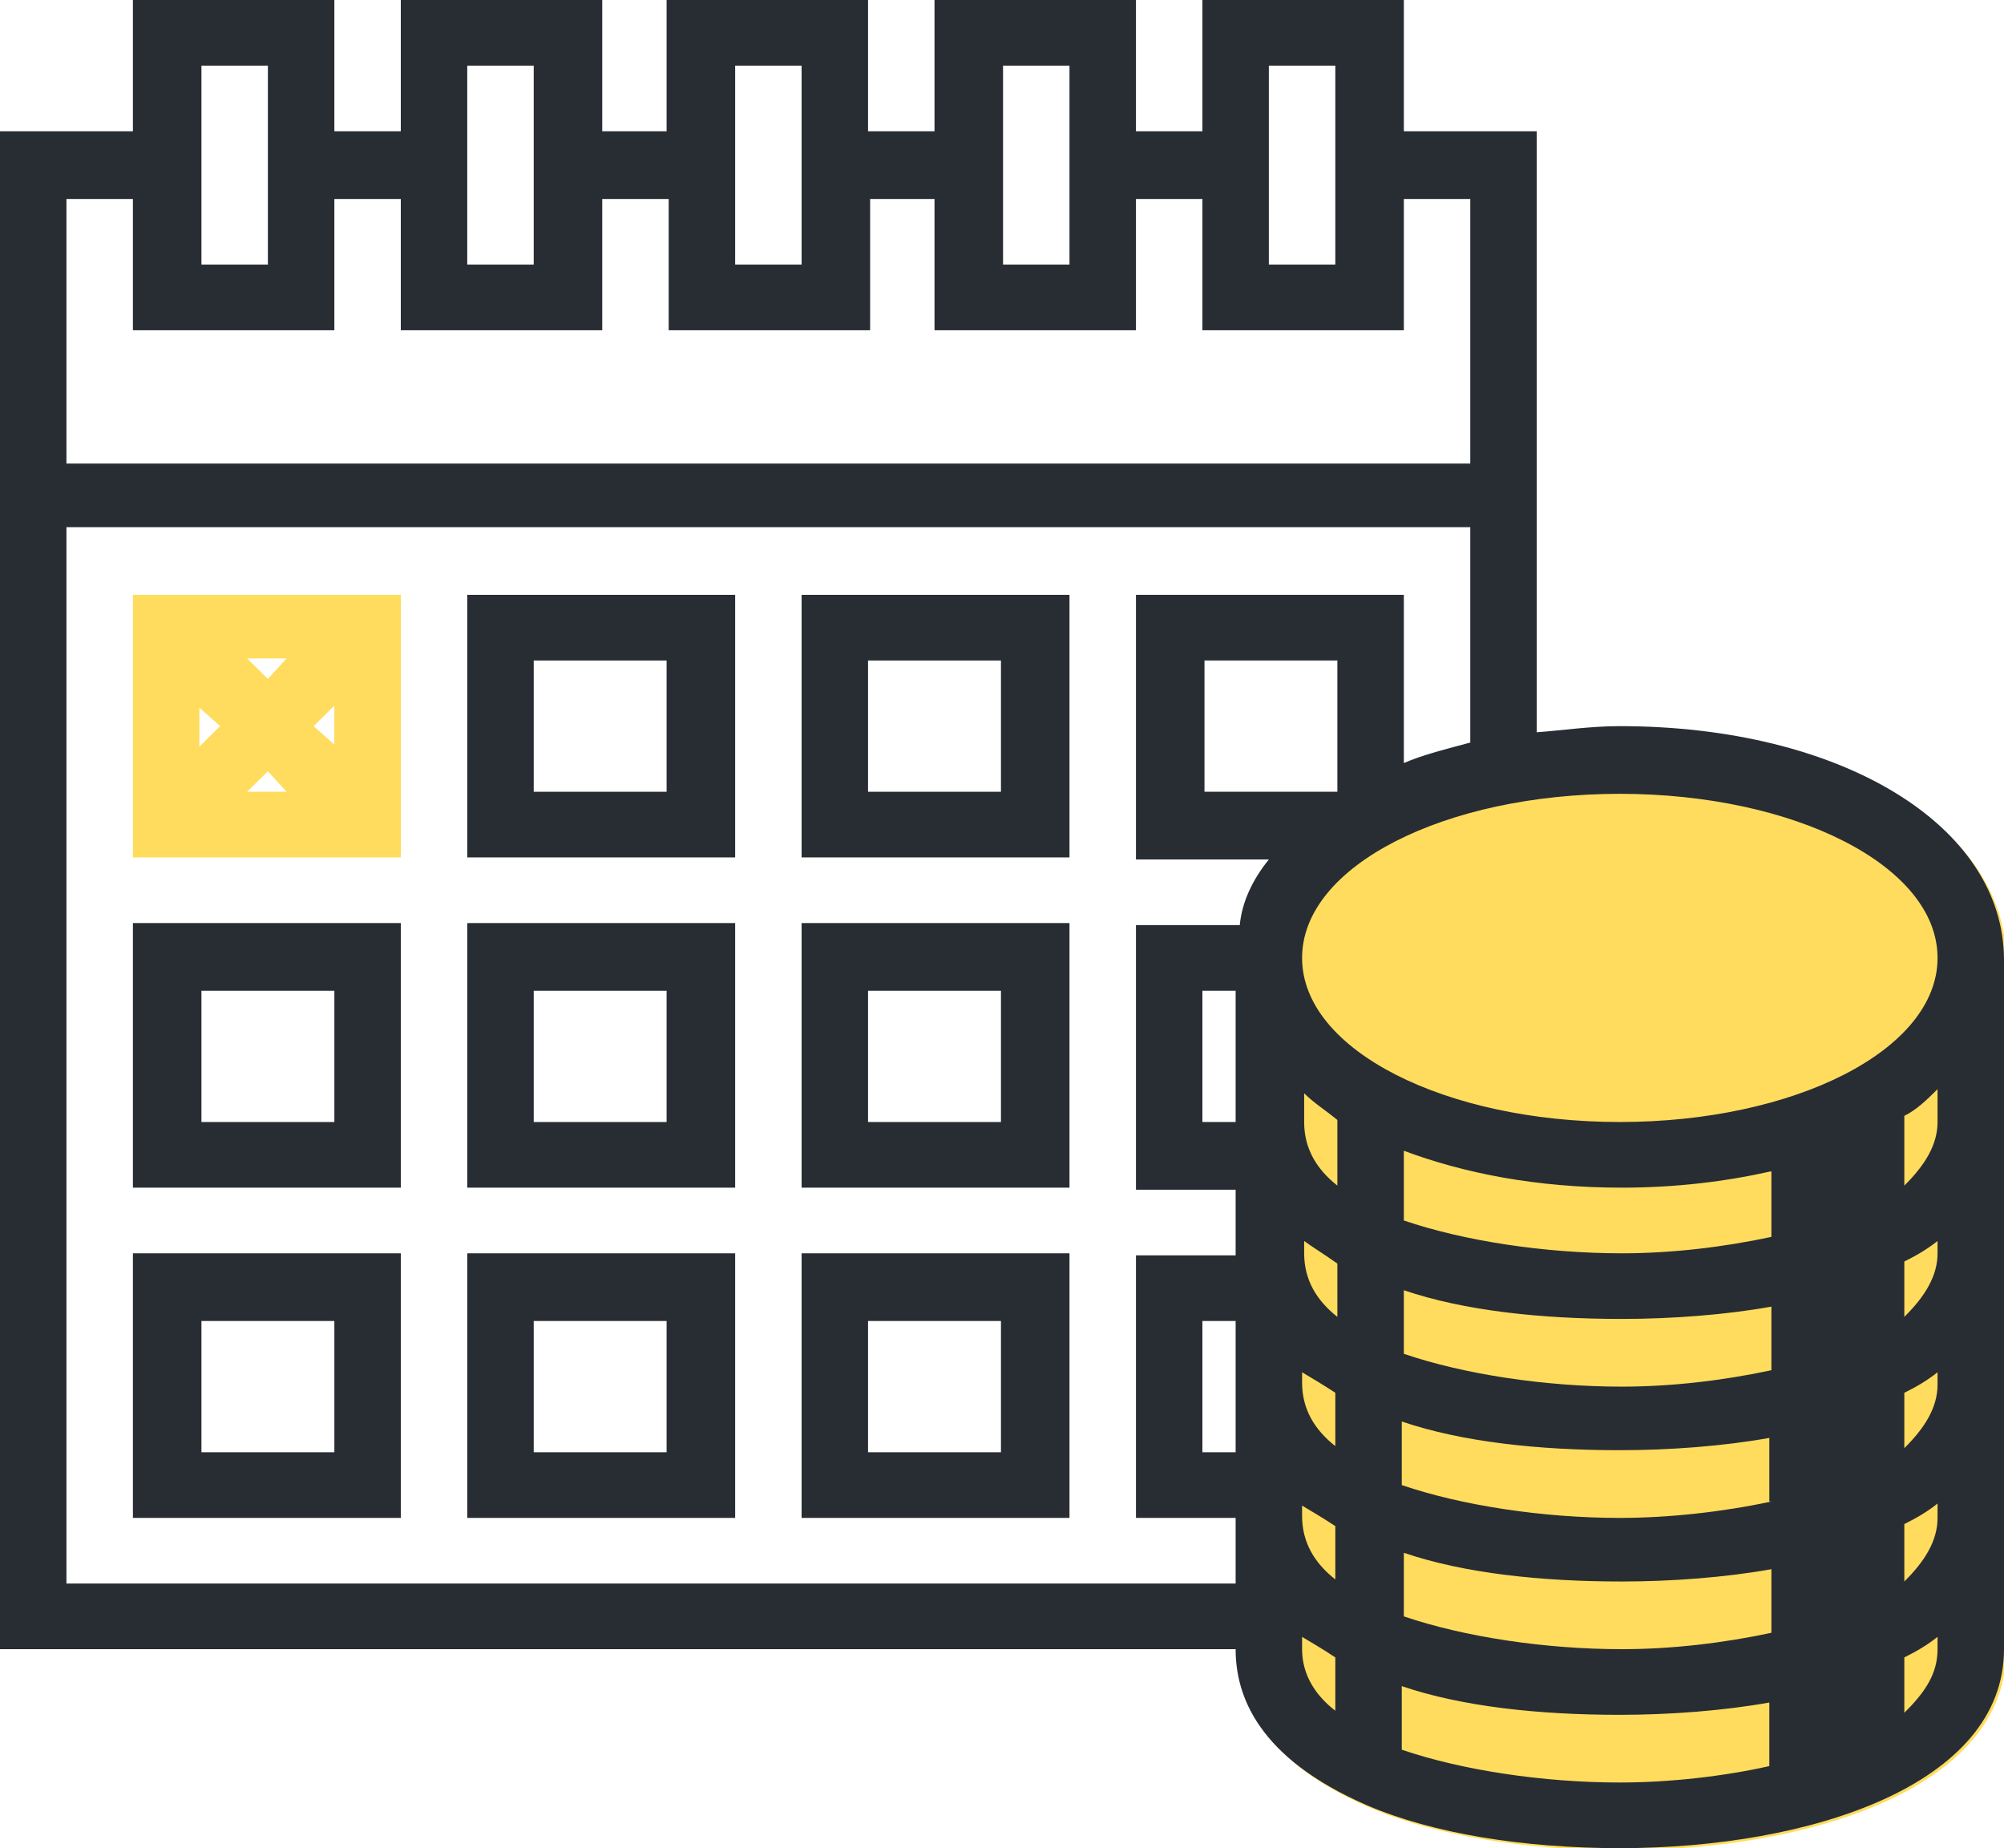
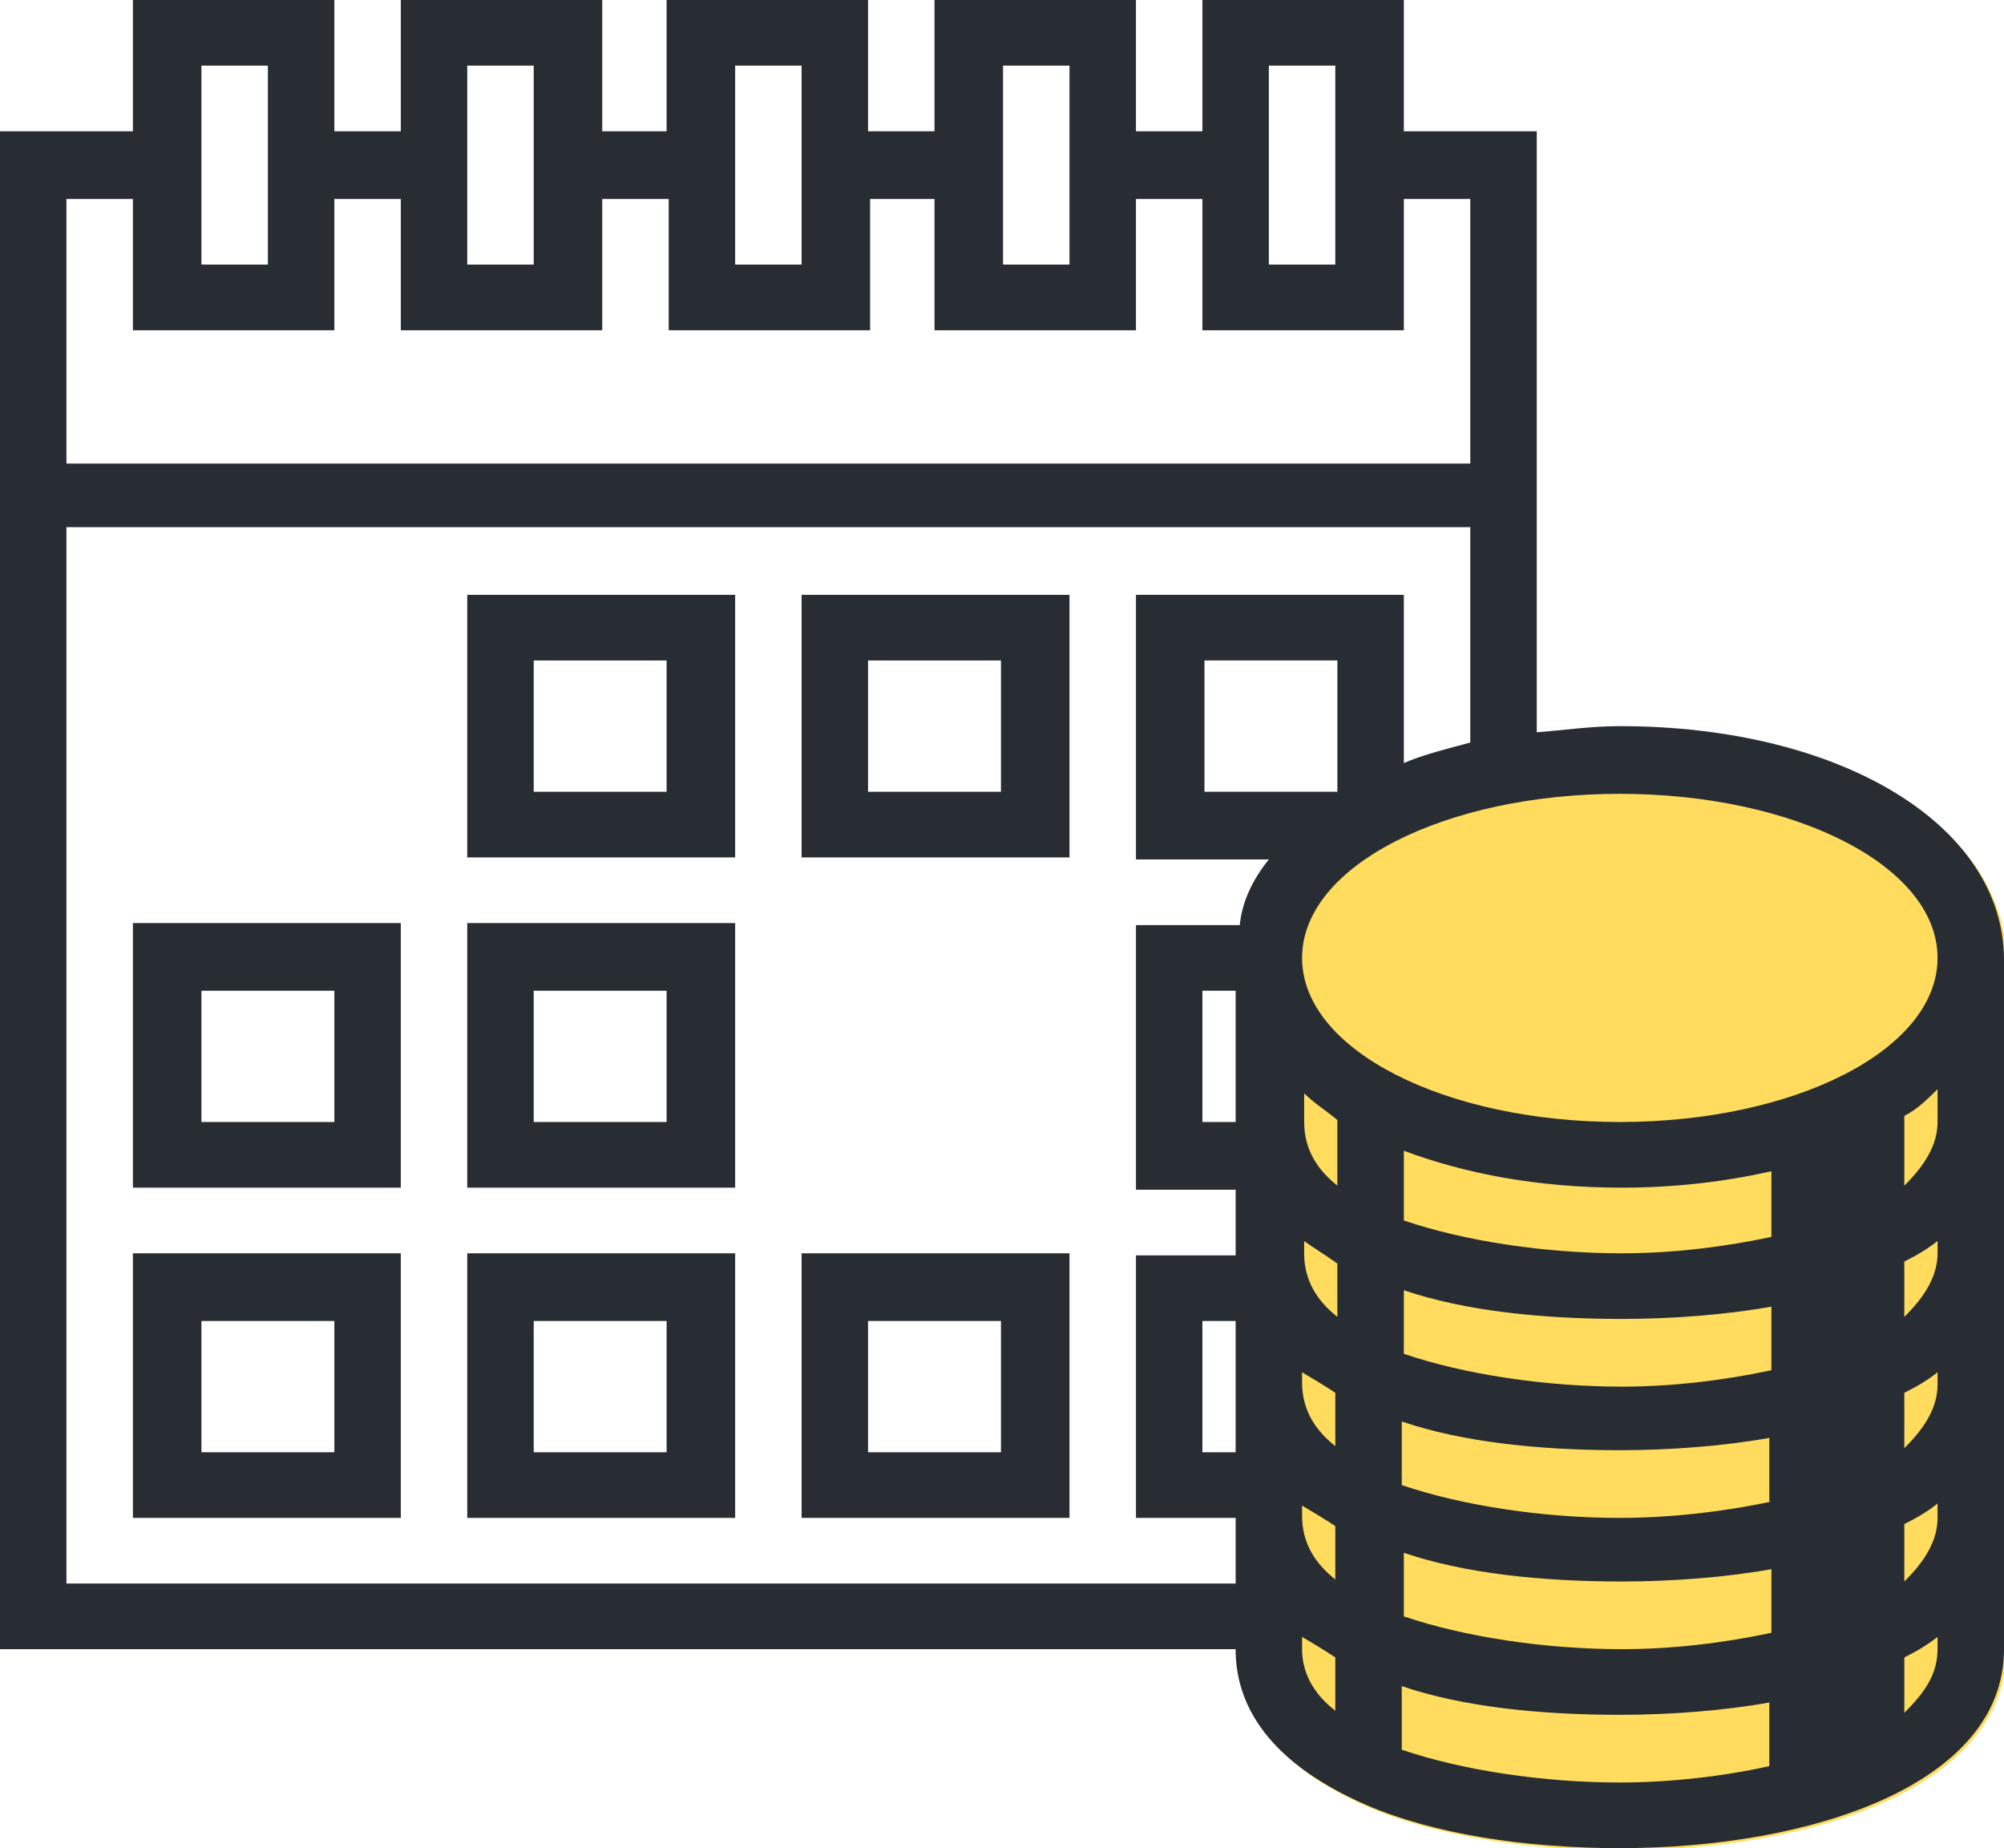
<svg xmlns="http://www.w3.org/2000/svg" width="77" height="71" viewBox="0 0 77 71" fill="none">
  <g clip-path="url(#clip0)">
    <path d="M49.152 33.569C48.673 34.673 48.115 35.776 47.636 36.879L47.556 63.435C47.556 65.248 48.434 67.612 52.583 69.424C55.137 70.527 58.648 71.079 62.318 71.079C69.659 71.079 77.08 68.636 77.08 63.435V58.313V57.052V53.27V52.009V48.226V46.966V43.183V41.922V36.879C77.08 31.836 70.776 27.974 62.318 27.974C60.802 27.974 59.126 28.211 59.126 28.211" fill="#FFDC5D" />
    <path d="M62.238 27.896C61.121 27.896 60.084 28.053 59.047 28.132V5.043H53.94V0H46.2V5.043H43.647V0H35.907V5.043H33.353V0H25.613V5.043H23.14V0H15.4V5.043H12.847V0H5.107V5.043H0V63.356H47.477C47.477 65.169 48.354 67.533 52.504 69.345C55.057 70.448 58.568 71 62.238 71C69.579 71 77 68.557 77 63.356V58.313V57.052V53.27V52.009V48.226V46.966V43.183V41.922V36.879C77 31.678 70.696 27.896 62.238 27.896ZM74.447 36.8C74.447 40.346 68.941 43.104 62.238 43.104C55.536 43.104 50.03 40.346 50.03 36.8C50.03 33.254 55.536 30.496 62.238 30.496C68.941 30.496 74.447 33.254 74.447 36.8ZM68.063 62.726C66.228 63.12 64.233 63.356 62.318 63.356C59.366 63.356 56.254 62.883 53.94 62.096V59.653C56.254 60.441 59.206 60.756 62.318 60.756C64.233 60.756 66.308 60.598 68.063 60.283V62.726ZM51.386 30.417H46.28V25.374H51.386V30.417ZM68.063 57.683C66.228 58.077 64.153 58.313 62.238 58.313C59.286 58.313 56.174 57.84 53.86 57.052V54.609C56.174 55.397 59.126 55.712 62.238 55.712C64.153 55.712 66.228 55.555 67.983 55.24V57.683H68.063ZM51.386 48.542V50.59C50.589 49.96 50.11 49.172 50.11 48.148V47.675C50.429 47.911 50.828 48.148 51.386 48.542ZM68.063 52.639C66.228 53.033 64.233 53.27 62.318 53.27C59.366 53.27 56.254 52.797 53.94 52.009V49.566C56.254 50.354 59.206 50.669 62.318 50.669C64.233 50.669 66.308 50.512 68.063 50.196V52.639ZM50.03 52.718C50.429 52.955 50.828 53.191 51.307 53.506V55.555C50.509 54.925 50.03 54.136 50.03 53.112V52.718ZM73.17 53.506C73.649 53.27 74.048 53.033 74.447 52.718V53.191C74.447 54.058 73.968 54.846 73.17 55.634V53.506ZM73.17 48.463C73.649 48.226 74.048 47.99 74.447 47.675V48.148C74.447 49.014 73.968 49.802 73.17 50.59V48.463ZM68.063 47.517C66.228 47.911 64.233 48.148 62.318 48.148C59.366 48.148 56.254 47.675 53.94 46.887V44.208C56.254 45.074 59.047 45.626 62.318 45.626C64.393 45.626 66.308 45.39 68.063 44.996V47.517ZM51.386 45.547C50.589 44.917 50.11 44.129 50.11 43.104V42.001C50.509 42.395 50.908 42.632 51.386 43.026V45.547ZM47.477 43.104H46.2V38.061H47.477V43.104ZM47.477 55.791H46.2V50.748H47.477V55.791ZM50.03 57.84C50.429 58.077 50.828 58.313 51.307 58.628V60.677C50.509 60.047 50.03 59.259 50.03 58.234V57.84ZM73.17 58.549C73.649 58.313 74.048 58.077 74.447 57.761V58.313C74.447 59.18 73.968 59.968 73.17 60.756V58.549ZM73.17 45.547V42.868C73.649 42.632 74.048 42.237 74.447 41.843V43.104C74.447 43.971 73.968 44.759 73.17 45.547ZM48.753 2.522H51.307V10.165H48.753V2.522ZM38.54 2.522H41.093V10.165H38.54V2.522ZM28.247 2.522H30.8V10.165H28.247V2.522ZM17.953 2.522H20.507V10.165H17.953V2.522ZM7.74 2.522H10.293V10.165H7.74V2.522ZM2.553 7.644H5.107V12.687H12.847V7.644H15.4V12.687H23.14V7.644H25.693V12.687H33.433V7.644H35.907V12.687H43.647V7.644H46.2V12.687H53.94V7.644H56.493V17.809H2.553V7.644ZM2.553 60.835V20.252H56.493V28.526C55.615 28.762 54.658 28.999 53.94 29.314V22.852H43.647V33.018H48.753C48.115 33.806 47.716 34.673 47.636 35.539H43.647V45.705H47.477V48.226H43.647V58.313H47.477V60.835H2.553ZM50.03 63.356V62.883C50.429 63.12 50.828 63.356 51.307 63.672V65.72C50.589 65.169 50.03 64.381 50.03 63.356ZM62.238 68.478C59.286 68.478 56.174 68.006 53.86 67.218V64.775C56.174 65.563 59.126 65.878 62.238 65.878C64.153 65.878 66.228 65.72 67.983 65.405V67.848C66.228 68.242 64.153 68.478 62.238 68.478ZM73.17 65.799V63.672C73.649 63.435 74.048 63.199 74.447 62.883V63.356C74.447 64.302 73.968 65.011 73.17 65.799Z" fill="#282D33" />
-     <path d="M5.107 32.939H15.4V22.852H5.107V32.939ZM12.049 27.896L12.847 27.108V28.605L12.049 27.896ZM11.011 30.417H9.495L10.293 29.629L11.011 30.417ZM10.293 26.083L9.495 25.295H11.011L10.293 26.083ZM8.458 27.896L7.66 28.684V27.186L8.458 27.896Z" fill="#FFDC5D" />
    <path d="M17.953 32.939H28.247V22.852H17.953V32.939ZM20.507 25.374H25.613V30.417H20.507V25.374Z" fill="#282D33" />
    <path d="M30.8 32.939H41.093V22.852H30.8V32.939ZM33.353 25.374H38.46V30.417H33.353V25.374Z" fill="#282D33" />
    <path d="M5.107 45.626H15.4V35.461H5.107V45.626ZM7.74 38.061H12.847V43.104H7.74V38.061Z" fill="#282D33" />
    <path d="M17.953 45.626H28.247V35.461H17.953V45.626ZM20.507 38.061H25.613V43.104H20.507V38.061Z" fill="#282D33" />
-     <path d="M30.8 45.626H41.093V35.461H30.8V45.626ZM33.353 38.061H38.46V43.104H33.353V38.061Z" fill="#282D33" />
    <path d="M5.107 58.313H15.4V48.148H5.107V58.313ZM7.74 50.748H12.847V55.791H7.74V50.748Z" fill="#282D33" />
    <path d="M17.953 58.313H28.247V48.148H17.953V58.313ZM20.507 50.748H25.613V55.791H20.507V50.748Z" fill="#282D33" />
    <path d="M30.8 58.313H41.093V48.148H30.8V58.313ZM33.353 50.748H38.46V55.791H33.353V50.748Z" fill="#282D33" />
  </g>
  <defs>
    <clipPath id="clip0">
      <rect width="77" height="71" fill="white" />
    </clipPath>
  </defs>
</svg>